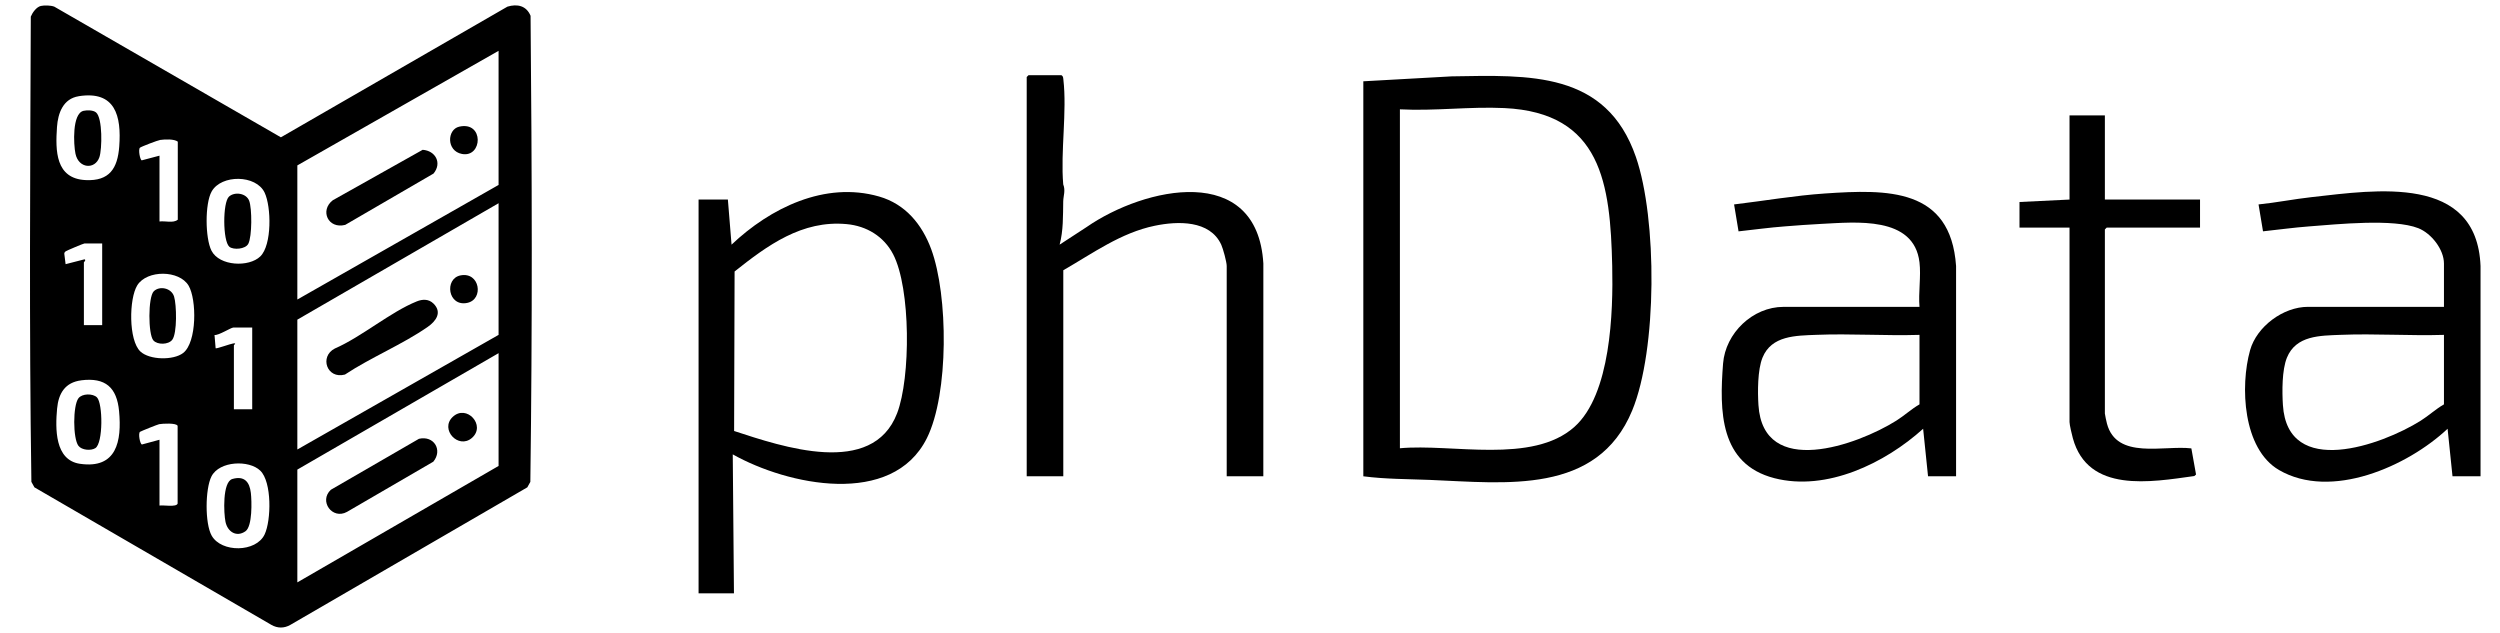
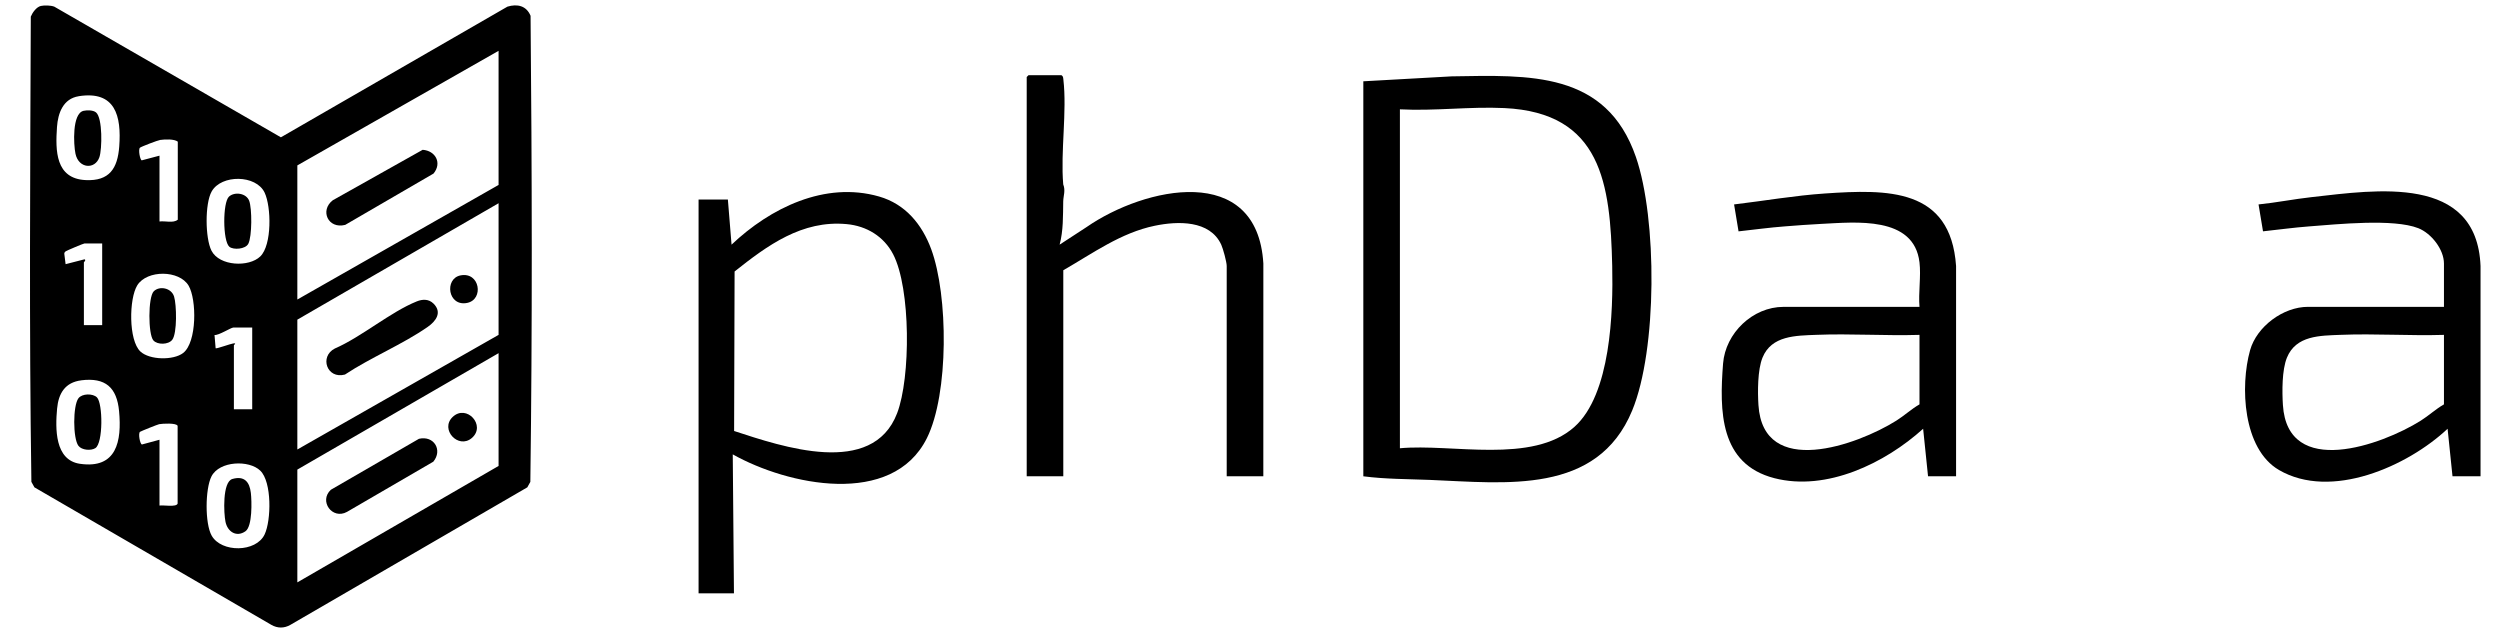
<svg xmlns="http://www.w3.org/2000/svg" width="79" height="20" viewBox="0 0 79 20" fill="none">
  <g id="Group 1272628752">
    <path id="Vector" d="M1.291 0.188C1.405 0.163 1.604 0.168 1.715 0.21L8.876 4.339L16.035 0.21C16.35 0.115 16.635 0.182 16.766 0.499C16.811 5.4 16.824 10.327 16.759 15.227L16.663 15.4L9.177 19.745C8.982 19.858 8.769 19.858 8.574 19.745L1.088 15.4L0.992 15.227C0.919 10.336 0.955 5.421 0.973 0.526C1.024 0.4 1.15 0.221 1.291 0.188ZM15.755 1.606L9.396 5.227V9.465L15.755 5.844V1.606ZM2.487 3.041C1.997 3.118 1.832 3.571 1.801 4.012C1.749 4.765 1.752 5.645 2.707 5.691C3.46 5.727 3.716 5.321 3.768 4.629C3.84 3.665 3.646 2.858 2.487 3.04L2.487 3.041ZM5.04 6.999C5.223 6.974 5.474 7.061 5.618 6.942V4.476C5.505 4.388 5.211 4.401 5.063 4.422C4.99 4.432 4.461 4.633 4.422 4.668C4.363 4.723 4.425 5.058 4.48 5.067L5.04 4.919V6.999ZM8.225 8.103C8.597 7.742 8.574 6.534 8.362 6.087C8.092 5.518 6.997 5.509 6.69 6.048C6.471 6.432 6.483 7.528 6.682 7.92C6.934 8.415 7.869 8.449 8.225 8.103ZM15.755 10.582V6.422L9.396 10.101V14.204L15.755 10.582ZM3.229 7.693H2.67C2.638 7.693 2.098 7.923 2.073 7.943C2.046 7.965 2.031 7.985 2.032 8.021L2.073 8.348L2.671 8.194C2.731 8.218 2.651 8.283 2.651 8.29V10.274H3.229V7.693H3.229ZM4.437 11.108C4.727 11.379 5.478 11.391 5.787 11.155C6.227 10.816 6.217 9.461 5.96 9.027C5.666 8.53 4.647 8.524 4.339 9.014C4.075 9.436 4.058 10.754 4.437 11.108V11.108ZM7.97 10.351H7.372C7.299 10.351 6.913 10.601 6.779 10.587L6.814 11.006C6.833 11.028 7.286 10.863 7.373 10.852C7.492 10.837 7.391 10.896 7.391 10.91V12.932H7.97V10.351ZM9.396 18.403L15.755 14.724V11.16L9.396 14.839V18.403ZM2.566 12.019C2.059 12.083 1.848 12.428 1.804 12.914C1.747 13.538 1.727 14.54 2.526 14.656C3.689 14.825 3.851 13.94 3.763 12.995C3.694 12.245 3.333 11.921 2.565 12.018L2.566 12.019ZM5.04 15.976C5.158 15.953 5.573 16.036 5.613 15.913V13.458C5.58 13.358 5.132 13.385 5.03 13.404C4.984 13.412 4.45 13.626 4.424 13.646C4.362 13.694 4.422 14.031 4.485 14.046L5.04 13.896V15.976ZM8.225 14.873C7.872 14.529 6.934 14.561 6.682 15.055C6.483 15.447 6.471 16.544 6.69 16.928C6.997 17.467 8.09 17.461 8.362 16.888C8.572 16.444 8.595 15.231 8.225 14.873Z" fill="black" />
    <path id="Vector_2" d="M43.081 15.051V2.569L45.874 2.413C48.32 2.373 50.755 2.243 51.694 4.959C52.37 6.916 52.37 11.051 51.578 12.97C50.473 15.648 47.578 15.262 45.183 15.165C44.483 15.137 43.775 15.142 43.081 15.051ZM44.237 14.165C45.873 14.012 48.419 14.675 49.749 13.492C50.903 12.465 50.979 9.856 50.946 8.404C50.886 5.805 50.61 3.559 47.535 3.415C46.448 3.363 45.33 3.513 44.237 3.455V14.165Z" fill="black" />
    <path id="Vector_3" d="M23.001 6.306L23.117 7.731C24.335 6.576 26.068 5.718 27.78 6.21C28.611 6.449 29.137 7.09 29.427 7.876C29.965 9.334 29.988 12.443 29.29 13.845C28.196 16.041 24.884 15.331 23.155 14.358L23.193 18.75H22.075V6.306H23H23.001ZM23.199 13.62C24.718 14.116 27.57 15.094 28.349 13.058C28.78 11.932 28.782 9.116 28.225 8.038C27.932 7.471 27.386 7.14 26.754 7.082C25.345 6.951 24.251 7.754 23.213 8.579L23.198 13.621L23.199 13.62Z" fill="black" />
    <path id="Vector_4" d="M78.385 15.051H77.499L77.344 13.549C76.08 14.736 73.663 15.813 72.014 14.851C70.872 14.184 70.784 12.202 71.103 11.066C71.314 10.317 72.15 9.696 72.932 9.696H77.229V8.328C77.229 7.881 76.829 7.373 76.419 7.211C75.635 6.902 73.858 7.087 72.971 7.154C72.485 7.19 71.996 7.259 71.511 7.31L71.37 6.46C71.931 6.403 72.488 6.291 73.048 6.229C75.08 6.002 78.267 5.499 78.385 8.406V15.051L78.385 15.051ZM77.229 10.582C76.148 10.616 75.051 10.537 73.971 10.581C73.316 10.607 72.554 10.596 72.266 11.304C72.108 11.695 72.113 12.374 72.14 12.799C72.287 15.13 75.259 14.069 76.493 13.295C76.748 13.135 76.968 12.927 77.229 12.778V10.582L77.229 10.582Z" fill="black" />
    <path id="Vector_5" d="M60.656 8.29C60.481 6.811 58.627 7.023 57.552 7.075C57.171 7.093 56.779 7.125 56.398 7.154C55.912 7.19 55.422 7.259 54.938 7.311L54.797 6.46C55.753 6.346 56.708 6.179 57.669 6.114C59.636 5.981 61.641 5.93 61.812 8.406V15.051H60.926L60.771 13.549C59.57 14.635 57.722 15.536 56.069 15.11C54.335 14.662 54.333 12.982 54.449 11.487C54.525 10.526 55.385 9.697 56.359 9.697H60.656C60.618 9.252 60.708 8.725 60.656 8.29V8.29ZM60.656 10.582C59.575 10.616 58.478 10.537 57.398 10.581C56.751 10.607 55.978 10.599 55.694 11.304C55.539 11.688 55.54 12.38 55.567 12.8C55.714 15.13 58.686 14.069 59.92 13.295C60.175 13.136 60.395 12.928 60.656 12.778V10.582H60.656Z" fill="black" />
    <path id="Vector_6" d="M33.542 2.376C33.597 2.41 33.595 2.453 33.602 2.509C33.721 3.528 33.51 4.782 33.598 5.826C33.676 6.024 33.602 6.184 33.598 6.362C33.589 6.822 33.604 7.282 33.484 7.731L34.335 7.176C36.171 5.904 39.731 5.117 39.922 8.327L39.921 15.051H38.764V8.405C38.764 8.28 38.649 7.857 38.591 7.731C38.231 6.951 37.212 6.984 36.49 7.134C35.417 7.356 34.529 8.007 33.6 8.54V15.051H32.444V2.434L32.501 2.376H33.542Z" fill="black" />
-     <path id="Vector_7" d="M66.514 3.648V6.306H69.521V7.192H66.572L66.514 7.25V13.067C66.514 13.101 66.566 13.334 66.58 13.387C66.886 14.537 68.375 14.064 69.247 14.169L69.395 14.995L69.34 15.043C67.965 15.234 65.981 15.592 65.502 13.848C65.473 13.744 65.397 13.423 65.397 13.337V7.192H63.816V6.383L65.397 6.306V3.647H66.514V3.648Z" fill="black" />
    <path id="Vector_8" d="M13.7 5.484L10.909 7.106C10.369 7.245 10.098 6.651 10.516 6.328L13.356 4.734C13.761 4.762 13.975 5.15 13.7 5.484Z" fill="black" />
-     <path id="Vector_9" d="M14.51 4.003C15.301 3.822 15.253 4.989 14.598 4.865C14.1 4.771 14.126 4.091 14.51 4.003Z" fill="black" />
    <path id="Vector_10" d="M13.7 9.594C13.981 9.875 13.773 10.15 13.517 10.329C12.724 10.882 11.715 11.296 10.9 11.836C10.33 11.989 10.086 11.268 10.579 11.014C11.431 10.643 12.335 9.86 13.173 9.523C13.355 9.45 13.55 9.445 13.699 9.594H13.7Z" fill="black" />
    <path id="Vector_11" d="M14.55 8.703C15.166 8.579 15.298 9.463 14.763 9.572C14.152 9.697 14.035 8.808 14.55 8.703Z" fill="black" />
    <path id="Vector_12" d="M13.239 13.866C13.715 13.756 13.994 14.224 13.693 14.589L10.964 16.176C10.502 16.431 10.067 15.834 10.456 15.476L13.239 13.866Z" fill="black" />
    <path id="Vector_13" d="M14.303 13.177C14.743 12.757 15.37 13.446 14.91 13.841C14.483 14.206 13.895 13.567 14.303 13.177Z" fill="black" />
    <path id="Vector_14" d="M4.858 9.206C5.038 9.025 5.415 9.095 5.501 9.371C5.581 9.631 5.602 10.525 5.444 10.736C5.323 10.896 4.975 10.902 4.847 10.757C4.679 10.567 4.676 9.391 4.858 9.206Z" fill="black" />
    <path id="Vector_15" d="M2.64 3.502C2.752 3.477 2.944 3.477 3.035 3.553C3.245 3.729 3.227 4.716 3.141 4.967C3.005 5.365 2.484 5.331 2.385 4.858C2.324 4.57 2.275 3.585 2.64 3.502V3.502Z" fill="black" />
    <path id="Vector_16" d="M7.248 7.797C7.037 7.623 7.033 6.393 7.238 6.211C7.418 6.051 7.781 6.103 7.874 6.344C7.966 6.585 7.967 7.474 7.846 7.704C7.755 7.877 7.376 7.903 7.248 7.798V7.797Z" fill="black" />
    <path id="Vector_17" d="M3.064 12.558C3.252 12.748 3.262 14.004 3.013 14.161C2.875 14.249 2.584 14.227 2.478 14.087C2.302 13.853 2.302 12.821 2.478 12.586C2.597 12.429 2.937 12.43 3.064 12.558L3.064 12.558Z" fill="black" />
    <path id="Vector_18" d="M7.342 15.136C7.721 15.026 7.887 15.229 7.927 15.576C7.957 15.837 7.978 16.629 7.759 16.786C7.477 16.987 7.193 16.808 7.126 16.492C7.07 16.228 7.024 15.229 7.342 15.136H7.342Z" fill="black" />
  </g>
</svg>